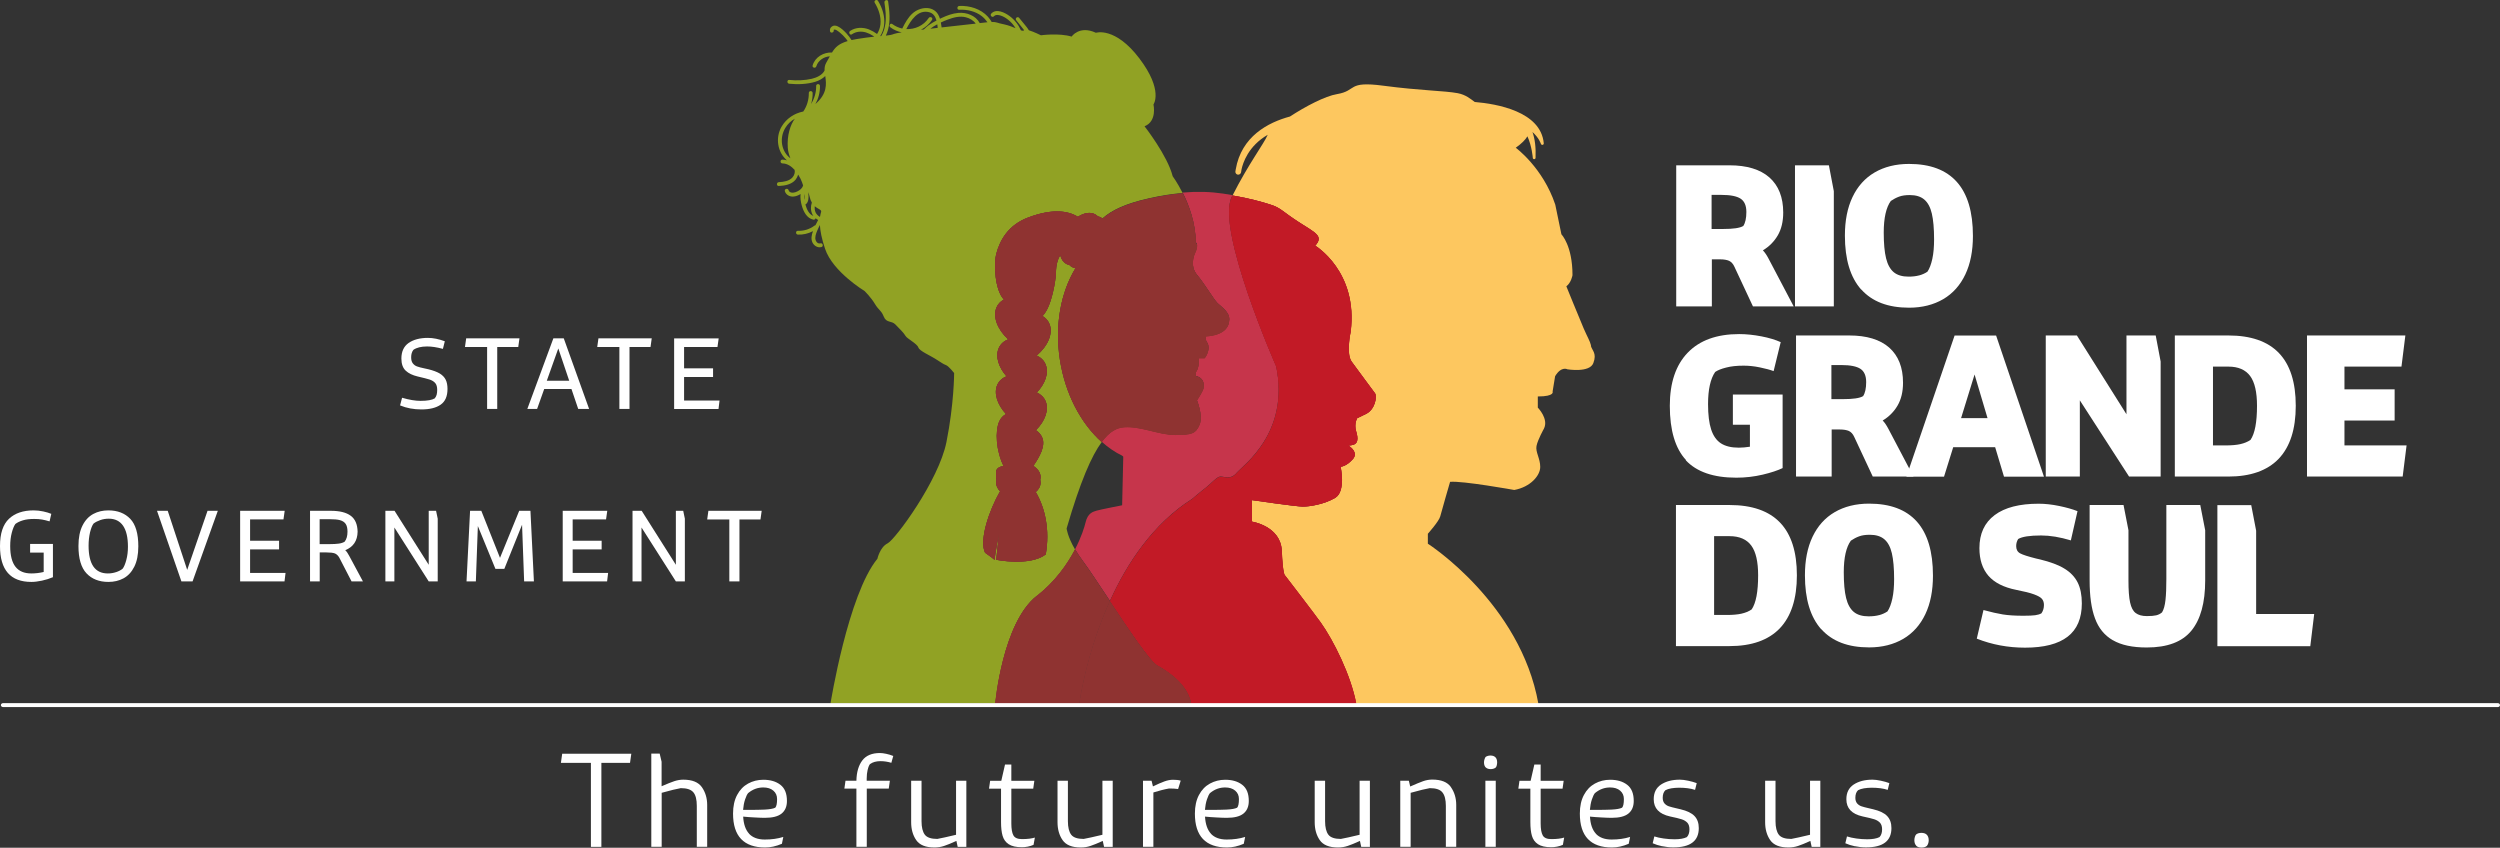
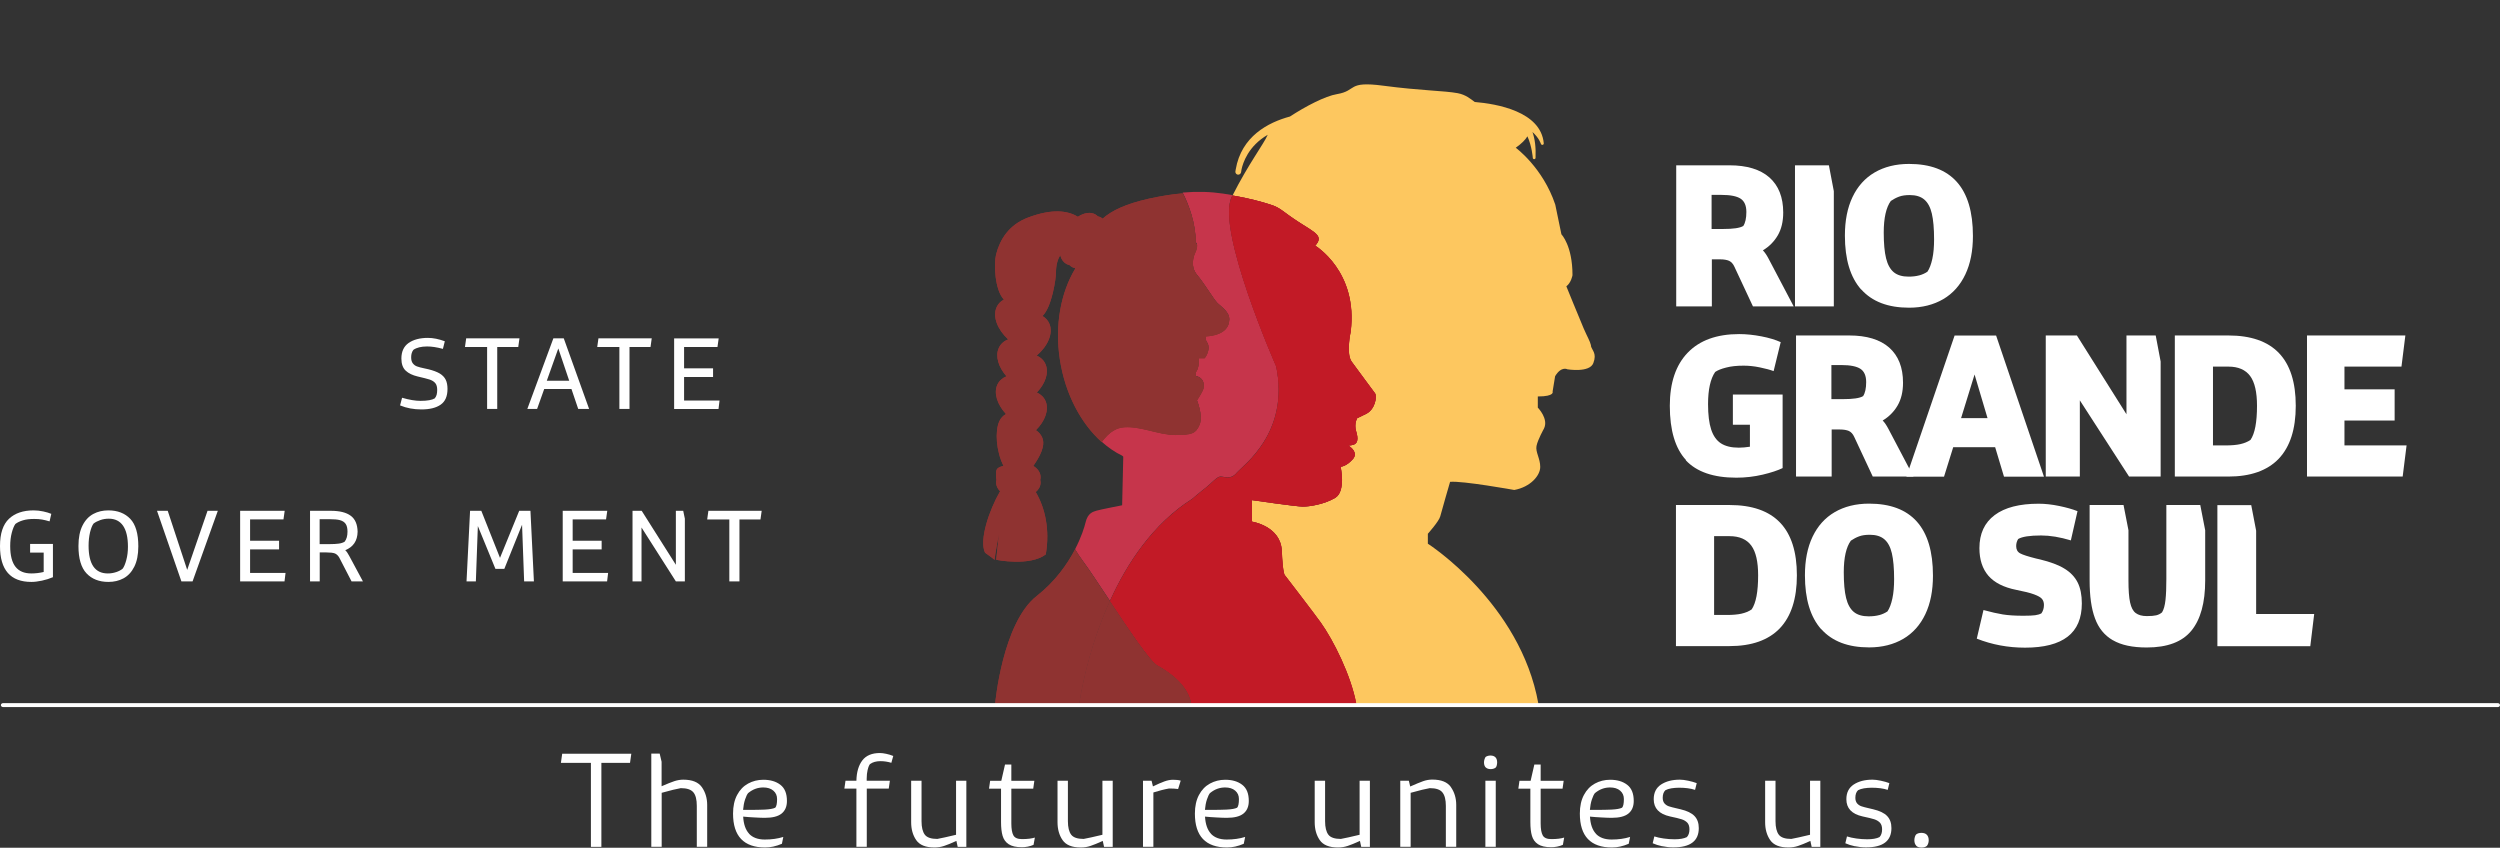
<svg xmlns="http://www.w3.org/2000/svg" id="Camada_1" viewBox="0 0 289 98">
  <rect x="0" y="0" width="289" height="98" fill="#333333" stroke="none" />
  <path d="m93.84,23.43c-.11-.18-.2-.4-.26-.69-.03-.16-.09-.33-.16-.51,0,.04.01.07.01.11.04.42.08,1.07-.34,1.32,0,.01,0,.03.01.04.14.5.39,1.08.9,1.27-.04-.06-.08-.11-.11-.18-.21-.43-.21-.91-.06-1.36Z" fill="none" />
  <path d="m94.19,23.84c-.03.23-.01.46.08.69.1.23.29.43.52.55.04-.26.09-.44.13-.57.09-.27-.33-.32-.73-.67Z" fill="none" />
  <path d="m126.77,59.06c.38-.12,2.95-.62,2.95-.62l.13-5.61s-.06-.08-.14-.13c-.83-.41-1.62-.95-2.36-1.61-1.18,1.59-2.48,4.57-4.06,9.99,0,0,.09.91.98,2.44.74-1.41,1.1-2.58,1.21-3.09.26-1.12.9-1.25,1.28-1.37Z" fill="none" />
  <path d="m92.98,23.1c.03-.08.03-.18.03-.27,0-.14,0-.29-.01-.43-.05.22-.05.46-.02.7Z" fill="none" />
  <path d="m90.78,14.8c-.7,1.16-.49,2.71.59,3.51-.16-.4-.27-.81-.3-1.19-.11-1.46.3-2.71.82-3.39-.44.25-.83.6-1.11,1.07Z" fill="none" />
-   <path d="m119.85,68.91c2.16-1.69,3.56-3.71,4.43-5.38-.89-1.53-.98-2.44-.98-2.44,1.58-5.42,2.88-8.4,4.06-9.99-2.4-2.15-4.23-5.55-4.84-9.55-.61-3.98.12-7.74,1.76-10.47,0-.02,0-.05,0-.08-.12-.03-.24-.07-.35-.13-.11-.06-.21-.14-.3-.23-.12-.03-.24-.07-.36-.13-.36-.2-.6-.56-.71-1.01-.29.47-.48,1.13-.49,2.02,0,.65-.46,3.95-1.56,5.01.37.22.65.53.81.92.45,1.11-.19,2.56-1.48,3.65.48.22.85.57,1.04,1.05.39.97-.05,2.2-1.02,3.22.47.22.83.57,1.02,1.03.4,1-.08,2.29-1.13,3.33.33.22.59.51.74.88.38.94-.3,2.18-1.04,3.25.51.32.84.78.84,1.29,0,.11-.02.21-.04.32.03.1.04.21.04.32,0,.41-.21.79-.56,1.09,1.08,1.83,1.65,4.34,1.16,7.21-1.87,1.41-5.73.62-5.73.62l.33-3.07s-.49,2.54-.52,3.08c-.11-.13-1.1-.83-1.1-.83-.7-1.44.47-4.91,1.74-7.1-.29-.28-.46-.63-.46-1,0-.11.02-.21.04-.32-.03-.1-.04-.21-.04-.32,0-.75-.14-1.05.85-1.3-.84-1.72-1-4-.48-5.15.16-.36.43-.64.77-.84-1.01-1.09-1.44-2.4-1-3.38.21-.46.58-.79,1.06-.98-.93-1.07-1.32-2.32-.89-3.27.21-.47.59-.8,1.08-1-1.24-1.15-1.82-2.64-1.33-3.72.17-.39.47-.68.84-.88-1.06-1.11-1.18-4.14-.9-5.22.44-1.72,1.47-3.43,3.69-4.26,2.8-1.06,4.6-.8,5.76-.09.71-.46,1.45-.59,2.01-.28.11.06.21.14.3.23.12.03.24.07.36.13.06.03.11.07.17.11,1.05-.94,2.65-1.72,5.35-2.32,1.41-.32,2.7-.52,3.92-.62-.6-1.2-1.15-1.94-1.15-1.94-.59-2.37-3.25-5.77-3.25-5.77,1.48-.59,1.03-2.52,1.03-2.52,0,0,1.18-1.63-1.63-5.33-2.81-3.7-5.02-2.96-5.02-2.96-1.92-.89-2.81.44-2.81.44-1.48-.44-3.55-.15-3.55-.15,0,0-.82-.41-1.39-.58-.12-.2-.26-.38-.41-.56-.24-.3-.48-.6-.73-.89-.08-.09-.23-.08-.31,0-.09.09-.08.22,0,.31.19.24.38.47.57.71.11.14.23.28.33.42-.05.08-.18.08-.37.02-.29-.66-.74-1.23-1.32-1.66-.55-.4-1.53-.9-2.11-.28-.2.21.12.52.31.31.21-.22.54-.16.81-.07.3.1.59.28.84.48.34.27.63.6.85.97-.38-.16-.84-.34-1.31-.44-.88-.17-.87-.3-1.45-.28-.13-.22-.27-.42-.44-.61-.83-.91-2.1-1.3-3.31-1.24-.28.01-.29.46,0,.44.92-.05,1.88.17,2.62.75.25.2.46.43.64.69-.06,0-.11.01-.17.02-.15.02-.4.04-.72.08-.47-.87-1.51-1.26-2.47-1.18-.67.06-1.3.29-1.9.57-.08.03-.15.07-.23.11-.06-.19-.13-.37-.23-.53-.67-1.04-2.12-.82-2.93-.1-.54.48-.88,1.12-1.2,1.76-.41-.09-.8-.26-1.15-.52-.23-.17-.45.21-.22.38.4.3.85.49,1.31.58-.45.07-.77.13-.89.18-.27.11-.56.16-.95.2.1-.21.19-.43.25-.66.3-1.07.17-2.2.02-3.29-.04-.28-.47-.16-.43.12.12.81.22,1.65.11,2.47-.05.35-.14.7-.28,1.03-.06.13-.13.26-.2.38-.04,0-.08,0-.12.01.24-.38.39-.81.45-1.25.13-1-.19-1.99-.7-2.83-.15-.24-.53-.02-.38.22.45.74.75,1.61.66,2.49-.04.4-.18.78-.39,1.12-.29-.21-.6-.39-.94-.53-.7-.27-1.54-.26-2.18.18-.23.16-.01.55.22.38.48-.33,1.07-.37,1.62-.21.29.09.56.22.81.39.05.03.1.07.14.1-.53.05-1.18.14-2,.27-.23.04-.43.08-.62.12-.18-.27-.37-.54-.59-.77-.28-.3-.62-.63-1-.81-.21-.1-.46-.14-.66,0-.2.12-.29.33-.24.56.06.28.49.16.43-.12-.03-.13.25-.05.29-.02.14.08.28.18.4.28.26.21.5.45.71.71.08.09.14.19.21.29-1.03.3-1.45.73-1.81,1.32-.98-.04-1.95.52-2.24,1.49-.08.28.35.38.43.1.2-.67.88-1.11,1.56-1.15-.12.22-.25.46-.41.73-.17.29-.21.59-.2.91-.26.53-.92.83-1.49.96-.85.19-1.73.22-2.59.13-.28-.03-.29.42,0,.44.99.1,2.06.06,3.02-.23.41-.13.83-.35,1.14-.66.13.94.26,2.02-1.14,3.24.35-.63.54-1.35.53-2.09,0-.29-.45-.29-.44,0,.01.74-.2,1.46-.59,2.08.13-.41.19-.84.18-1.27,0-.29-.45-.29-.44,0,.01.76-.21,1.52-.64,2.14-1.03.21-1.96.8-2.52,1.77-.73,1.29-.46,2.96.64,3.88-.17-.05-.35-.08-.53-.09-.29,0-.29.44,0,.44.56.01,1.03.33,1.41.75.07.3-.04.64-.25.87-.39.43-1.03.52-1.58.55-.28.01-.29.46,0,.44.69-.03,1.49-.17,1.95-.74.13-.17.23-.37.29-.58.1.16.19.32.27.48.12.25.22.51.3.77-.02.08-.06.17-.11.25-.17.26-.49.44-.78.54-.27.09-.69.1-.79-.24-.08-.27-.51-.16-.43.12.13.44.59.67,1.03.62.27-.03.54-.14.79-.29-.06.44.02.92.14,1.34.19.68.57,1.46,1.33,1.62.14.03.24-.06.27-.16.09.08.19.14.29.2-.11.2-.22.41-.32.62-.04,0-.07,0-.1.03-.56.42-1.23.63-1.92.6-.29-.01-.28.43,0,.44.6.03,1.21-.12,1.74-.4,0,0,0,0,0,.01-.16.42-.26.92-.04,1.34.2.37.61.6,1.02.49.27-.08.16-.5-.12-.43-.36.1-.59-.3-.59-.61,0-.4.2-.8.36-1.16.05-.12.11-.23.17-.35.04.67.2,1.56.6,2.75.89,2.67,4.58,4.89,4.58,4.89,0,0,.74.74,1.18,1.48.44.74.74.74,1.03,1.48.3.74.89.44,1.33.89.44.44,1.03,1.04,1.18,1.33.15.3,1.33.89,1.48,1.33.15.44,1.33.89,2.22,1.48.89.59.74.44,1.03.59.3.15.89.89.89.89,0,0,0,3.55-.89,7.99-.89,4.44-5.91,11.25-6.8,11.7-.89.44-1.18,1.78-1.18,1.78-3.4,4.15-5.42,16.73-5.42,16.73h19.06s.82-9.35,4.8-12.46Zm-28.78-51.8c.03.39.14.79.3,1.19-1.07-.8-1.29-2.35-.59-3.51.28-.47.67-.82,1.11-1.07-.52.68-.93,1.93-.82,3.39Zm1.91,5.99c-.03-.24-.03-.47.02-.7.01.14.02.29.01.43,0,.09,0,.18-.03.27Zm.13.59s0-.03-.01-.04c.42-.25.38-.9.34-1.32,0-.04-.01-.07-.01-.11.07.18.13.35.16.51.06.29.15.51.26.69-.15.44-.15.92.06,1.36.03.06.07.12.11.18-.51-.19-.76-.77-.9-1.27Zm1.81.82c-.04.12-.09.31-.13.57-.23-.13-.42-.33-.52-.55-.09-.22-.11-.46-.08-.69.4.35.82.4.73.67Zm11.89-21.11c-.12.01-.24.03-.35.04.5-.26.95-.64,1.28-1.14.16-.24-.22-.46-.38-.22-.6.89-1.6,1.33-2.59,1.28.52-1.01,1.33-2.28,2.64-1.95.5.13.72.52.85.96-.31.16-.62.34-.91.55-.19.14-.37.3-.54.47Zm.75-.09c.25-.19.51-.36.79-.5,0,.02,0,.05.01.07.02.11.03.22.04.34-.28.03-.57.07-.84.1Zm1.29-.15c-.02-.19-.05-.38-.09-.56.27-.13.54-.24.81-.34.66-.25,1.39-.44,2.09-.26.44.11.87.36,1.13.73-1.02.11-2.47.27-3.94.44Z" fill="#91a224" />
  <path d="m138.07,29.4s-.57,1.34.31,2.37c.87,1.03,1.91,2.81,2.35,3.25.44.44,1.42,1.04,1.37,1.92-.04.89-.63,1.78-2.7,1.92,0,0-.15.3.15.74.3.44.15,1.18-.3,1.78h-.66s.07,1.18-.38,1.63v.44s1.18.15.89,1.48c0,0-.15.44-.74,1.33,0,0,.74,1.78.3,2.81-.44,1.04-.89,1.18-2.81,1.18s-3.99-1.04-5.91-.89c-.84.06-1.68.47-2.59,1.7.74.66,1.53,1.21,2.36,1.61.08.05.12.09.14.13l-.13,5.61s-2.56.5-2.95.62c-.38.12-1.03.25-1.28,1.37-.12.51-.48,1.68-1.21,3.09.25.42.55.89.94,1.41.66.88,1.82,2.65,3.09,4.56,1.98-4.37,5-8.94,9.51-11.8,0,0,1-.86,1.57-1.29.57-.43,1.28-1.29,1.71-1.29s1.14.43,1.86-.43c.71-.86,6.14-4.58,4.57-12.3,0,0-7-15.88-5.14-19.6.03-.07.07-.13.1-.19-.35-.06-.71-.12-1.1-.18-1.48-.22-3-.26-4.67-.12.72,1.43,1.51,3.51,1.51,5.76,0,0,.44.15-.15,1.33Z" fill="#c6354b" />
  <path d="m125.21,64.93c-.39-.51-.69-.98-.94-1.41-.87,1.67-2.27,3.69-4.43,5.38-3.97,3.12-4.8,12.46-4.8,12.46h9.72s.75-5.73,3.53-11.87c-1.27-1.92-2.43-3.69-3.09-4.56Z" fill="#8f3331" />
  <path d="m125.21,64.93c-.39-.51-.69-.98-.94-1.41-.87,1.67-2.27,3.69-4.43,5.38-3.97,3.12-4.8,12.46-4.8,12.46h9.72s.75-5.73,3.53-11.87c-1.27-1.92-2.43-3.69-3.09-4.56Z" fill="#8f3331" />
  <path d="m127.44,25.25c-.05-.04-.11-.08-.17-.11-.11-.06-.23-.1-.36-.13-.09-.09-.19-.17-.3-.23-.56-.31-1.31-.18-2.01.28-1.15-.71-2.96-.97-5.76.09-2.22.84-3.25,2.54-3.69,4.26-.28,1.08-.16,4.11.9,5.22-.38.2-.67.5-.84.88-.49,1.09.09,2.57,1.33,3.72-.49.2-.87.53-1.08,1-.43.95-.04,2.2.89,3.27-.48.2-.85.53-1.06.98-.44.98,0,2.29,1,3.38-.34.2-.61.48-.77.84-.52,1.15-.37,3.43.48,5.15-.98.25-.85.54-.85,1.3,0,.11.02.21.04.32-.03.1-.04.21-.04.32,0,.37.17.71.46,1-1.27,2.19-2.44,5.67-1.74,7.1,0,0,.99.7,1.1.83.03-.54.52-3.08.52-3.08l-.33,3.07s3.86.79,5.73-.62c.49-2.87-.08-5.38-1.16-7.21.35-.3.56-.68.56-1.09,0-.11-.02-.21-.04-.32.03-.1.04-.21.04-.32,0-.51-.32-.97-.84-1.29.74-1.07,1.42-2.3,1.04-3.25-.15-.37-.41-.66-.74-.88,1.05-1.05,1.53-2.33,1.13-3.33-.19-.47-.55-.81-1.02-1.03.97-1.02,1.41-2.26,1.02-3.22-.19-.48-.56-.83-1.04-1.05,1.29-1.09,1.92-2.55,1.48-3.65-.16-.39-.44-.7-.81-.92,1.1-1.06,1.56-4.36,1.56-5.01,0-.9.2-1.55.49-2.02.11.45.35.8.71,1.01.11.06.23.1.36.13.09.09.19.17.3.23.11.06.23.1.35.13,0,.02,0,.05,0,.08-1.64,2.74-2.37,6.49-1.76,10.47.61,4,2.44,7.4,4.84,9.55.91-1.23,1.75-1.64,2.59-1.7,1.92-.15,3.99.89,5.91.89s2.36-.15,2.81-1.18c.44-1.04-.3-2.81-.3-2.81.59-.89.74-1.33.74-1.33.3-1.33-.89-1.48-.89-1.48v-.44c.44-.44.38-1.63.38-1.63h.66c.44-.59.59-1.33.3-1.78-.3-.44-.15-.74-.15-.74,2.07-.15,2.66-1.04,2.7-1.92.04-.89-.93-1.48-1.37-1.92-.44-.44-1.48-2.22-2.35-3.25-.87-1.03-.31-2.37-.31-2.37.59-1.18.15-1.33.15-1.33,0-2.26-.79-4.33-1.51-5.76-1.22.1-2.51.31-3.92.62-2.7.61-4.3,1.38-5.35,2.32Z" fill="#8f3331" />
  <path d="m127.44,25.25c-.05-.04-.11-.08-.17-.11-.11-.06-.23-.1-.36-.13-.09-.09-.19-.17-.3-.23-.56-.31-1.31-.18-2.01.28-1.15-.71-2.96-.97-5.76.09-2.22.84-3.25,2.54-3.69,4.26-.28,1.08-.16,4.11.9,5.22-.38.2-.67.5-.84.88-.49,1.09.09,2.57,1.33,3.72-.49.2-.87.53-1.08,1-.43.95-.04,2.2.89,3.27-.48.2-.85.53-1.06.98-.44.98,0,2.29,1,3.38-.34.2-.61.48-.77.84-.52,1.15-.37,3.43.48,5.15-.98.25-.85.54-.85,1.3,0,.11.02.21.04.32-.03.1-.04.21-.04.32,0,.37.17.71.46,1-1.27,2.19-2.44,5.67-1.74,7.1,0,0,.99.7,1.1.83.03-.54.52-3.08.52-3.08l-.33,3.07s3.86.79,5.73-.62c.49-2.87-.08-5.38-1.16-7.21.35-.3.56-.68.56-1.09,0-.11-.02-.21-.04-.32.03-.1.04-.21.04-.32,0-.51-.32-.97-.84-1.29.74-1.07,1.42-2.3,1.04-3.25-.15-.37-.41-.66-.74-.88,1.05-1.05,1.53-2.33,1.13-3.33-.19-.47-.55-.81-1.02-1.03.97-1.02,1.41-2.26,1.02-3.22-.19-.48-.56-.83-1.04-1.05,1.29-1.09,1.92-2.55,1.48-3.65-.16-.39-.44-.7-.81-.92,1.1-1.06,1.56-4.36,1.56-5.01,0-.9.2-1.55.49-2.02.11.45.35.8.71,1.01.11.06.23.1.36.13.09.09.19.17.3.23.11.06.23.1.35.13,0,.02,0,.05,0,.08-1.64,2.74-2.37,6.49-1.76,10.47.61,4,2.44,7.4,4.84,9.55.91-1.23,1.75-1.64,2.59-1.7,1.92-.15,3.99.89,5.91.89s2.36-.15,2.81-1.18c.44-1.04-.3-2.81-.3-2.81.59-.89.74-1.33.74-1.33.3-1.33-.89-1.48-.89-1.48v-.44c.44-.44.38-1.63.38-1.63h.66c.44-.59.59-1.33.3-1.78-.3-.44-.15-.74-.15-.74,2.07-.15,2.66-1.04,2.7-1.92.04-.89-.93-1.48-1.37-1.92-.44-.44-1.48-2.22-2.35-3.25-.87-1.03-.31-2.37-.31-2.37.59-1.18.15-1.33.15-1.33,0-2.26-.79-4.33-1.51-5.76-1.22.1-2.51.31-3.92.62-2.7.61-4.3,1.38-5.35,2.32Z" fill="#8f3331" />
  <path d="m183.93,39.96c-.14-.57-.43-1-.86-2-.43-1-2-4.86-2-4.86.57-.43.71-1.29.71-1.29,0-3.43-1.28-4.72-1.28-4.72l-.71-3.43c-1.43-4.29-4.57-6.58-4.57-6.58.68-.48,1.11-.92,1.35-1.32.52,1.14.62,2.47.62,2.49,0,.09.08.15.16.15h0c.09,0,.16-.07.16-.16.05-1.19-.07-2.18-.36-2.98.78.7.97,1.35.98,1.37.02.07.09.12.16.12,0,0,.02,0,.03,0,.08-.01.14-.09.14-.18-.33-3.7-5.47-4.57-7.98-4.78-.49-.36-1.03-.84-1.98-1.02-1.57-.29-4.28-.29-8.57-.86-4.28-.57-3,.57-5.37.97-1.36.22-3.65,1.42-5.44,2.59-2.52.68-5.62,2.29-6.27,6.12-.03.15-.04.24-.04.25-.01.18.12.33.29.35.01,0,.02,0,.04,0,.16,0,.3-.12.33-.28.02-.11.03-.22.05-.32.16-.75.77-2.7,3.03-4.01-.01.02-.03.04-.03.06-.42.98-2.22,3.35-4.04,6.96,1.99.34,3.43.75,4.42,1.07,1.15.37,1.28.75,3.2,1.99,1.92,1.25,2.95,1.62,1.92,2.74,0,0,5,2.99,4.1,9.97,0,0-.55,2.5.11,3.43.66.93,2.46,3.3,2.71,3.67.26.37,0,1.87-1.03,2.37l-1.03.5s-.38.62-.13,1.5c.26.87.26,1.5-.51,1.62-.18.03-.3.04-.38.05.28.18,1.16.83.51,1.57-.77.87-1.41.87-1.41.87,0,0,.64,2.87-.64,3.61-1.28.75-2.95,1-3.72,1s-5.9-.75-5.9-.75v2.49s3.33.5,3.46,3.37c.13,2.87.38,2.87.38,2.87,0,0,3.3,4.3,4.11,5.42,1.48,2.06,3.51,6.14,4.11,9.41h21.08c-2.07-11.66-12.78-18.52-12.78-18.52v-1.15s1.28-1.43,1.43-2c.14-.57,1.14-4,1.14-4,1.43-.14,7.42.94,7.42.94,1.86-.34,3-1.66,3-2.66s-.57-1.72-.43-2.43c.14-.72.86-2,.86-2,.57-1.14-.71-2.43-.71-2.43v-1.29c2,0,1.71-.57,1.71-.57l.29-1.77c.72-1.2,1.42-.8,1.42-.8,0,0,2.57.43,3-.72.43-1.14-.14-1.43-.29-2Z" fill="#fdc75f" />
  <path d="m148.56,66.54s-.26,0-.38-2.87c-.13-2.87-3.46-3.37-3.46-3.37v-2.49s5.13.75,5.9.75,2.44-.25,3.72-1c1.28-.75.64-3.61.64-3.61,0,0,.64,0,1.41-.87.65-.74-.22-1.39-.51-1.57.08,0,.2-.02.38-.05.77-.12.77-.75.51-1.62-.26-.87.13-1.5.13-1.5l1.03-.5c1.03-.5,1.28-1.99,1.03-2.37-.26-.37-2.05-2.74-2.71-3.67-.66-.93-.11-3.43-.11-3.43.9-6.98-4.1-9.97-4.1-9.97,1.03-1.12,0-1.5-1.92-2.74-1.92-1.25-2.05-1.62-3.2-1.99-.98-.32-2.43-.73-4.42-1.07-.03.06-.07.13-.1.19-1.86,3.72,5.14,19.6,5.14,19.6,1.57,7.72-3.85,11.44-4.57,12.3-.71.86-1.43.43-1.86.43s-1.14.86-1.71,1.29c-.57.43-1.57,1.29-1.57,1.29-4.51,2.86-7.53,7.43-9.51,11.8,2.16,3.27,4.64,6.96,5.48,7.43,1.33.74,3.54,2.22,3.91,4.44h19.08c-.6-3.27-2.64-7.35-4.11-9.41-.8-1.12-4.11-5.42-4.11-5.42Z" fill="#c21a26" />
  <path d="m148.56,66.54s-.26,0-.38-2.87c-.13-2.87-3.46-3.37-3.46-3.37v-2.49s5.13.75,5.9.75,2.44-.25,3.72-1c1.28-.75.64-3.61.64-3.61,0,0,.64,0,1.41-.87.65-.74-.22-1.39-.51-1.57.08,0,.2-.02.38-.05.77-.12.77-.75.51-1.62-.26-.87.13-1.5.13-1.5l1.03-.5c1.03-.5,1.28-1.99,1.03-2.37-.26-.37-2.05-2.74-2.71-3.67-.66-.93-.11-3.43-.11-3.43.9-6.98-4.1-9.97-4.1-9.97,1.03-1.12,0-1.5-1.92-2.74-1.92-1.25-2.05-1.62-3.2-1.99-.98-.32-2.43-.73-4.42-1.07-.03.06-.07.13-.1.19-1.86,3.72,5.14,19.6,5.14,19.6,1.57,7.72-3.85,11.44-4.57,12.3-.71.86-1.43.43-1.86.43s-1.14.86-1.71,1.29c-.57.43-1.57,1.29-1.57,1.29-4.51,2.86-7.53,7.43-9.51,11.8,2.16,3.27,4.64,6.96,5.48,7.43,1.33.74,3.54,2.22,3.91,4.44h19.08c-.6-3.27-2.64-7.35-4.11-9.41-.8-1.12-4.11-5.42-4.11-5.42Z" fill="#c21a26" />
  <path d="m133.78,76.93c-.84-.47-3.32-4.16-5.48-7.43-2.78,6.14-3.53,11.87-3.53,11.87h12.93c-.37-2.22-2.58-3.7-3.91-4.44Z" fill="#8f3331" />
  <path d="m133.78,76.93c-.84-.47-3.32-4.16-5.48-7.43-2.78,6.14-3.53,11.87-3.53,11.87h12.93c-.37-2.22-2.58-3.7-3.91-4.44Z" fill="#8f3331" />
  <path d="m103.41,29.8c.13.12.3.2.47.23-.03-.06-.05-.11-.08-.17-.06-.15-.12-.31-.17-.47-.02,0-.04.01-.06.02-.07.02-.2.05-.38.07.05.12.12.23.21.32Z" fill="none" />
  <path d="m104.02,17.31c-.32.08-.88.13-1.07-.36.04.51.13,1.02.28,1.51.33-.32.6-.7.8-1.14Z" fill="none" />
  <path d="m100.87,22.36c-.21.53-.29,1.1-.35,1.67-.04.39-.11.82-.04,1.22.12-.22.24-.44.38-.64,0-.22,0-.45.01-.67.01-.54.05-1.08.37-1.54.1-.14.22-.27.35-.38.02-.11.08-.24.19-.43-.1-.06-.19-.12-.28-.18-.26.28-.48.59-.63.95Z" fill="none" />
  <path d="m102.89,18.75c-.2-.61-.32-1.24-.36-1.88-.27.16-.65.23-.98-.31,0,0-.86.82-1.27.55-.08-.05-.15-.1-.2-.13-.09.37.02,1.35.04,1.46.1.54.29,1.07.58,1.54.46-.25.95-.47,1.42-.72.27-.15.53-.32.76-.5Z" fill="none" />
  <path d="m101.42,22.9c-.14.36-.16.77-.15,1.17.11-.13.24-.26.37-.38.02-.27.02-.47.02-.83,0-.13-.01-.23-.02-.31-.09.11-.16.23-.21.36Z" fill="none" />
  <path d="m100.7,25.68s-.03.07-.05.11c.01.08-.02.15-.09.19-.04.09-.06.18-.07.27-.01.21.21.33.36.45,0,0,0,0,.01.01-.02-.43-.02-.86-.02-1.29-.05.09-.1.18-.14.27Z" fill="none" />
  <path d="m101.26,26.16c.04-.2.08-.43.12-.71.07-.46.12-.81.16-1.07-.1.12-.19.23-.28.35,0,.47-.01.95,0,1.42Z" fill="none" />
  <path d="m103.57,18.88c.09-.14.17-.3.24-.46-.13.16-.28.32-.44.46,0,.01,0,.03.01.04.02.05.04.1.06.16.04-.06.08-.13.12-.2Z" fill="none" />
  <path d="m105.51,36.84s.02.11.01.11c.01.03.03.06.05.09.07.1.16.21.25.29.03.03.06.04.07.05.1.03.22.04.32.05.2.02.4.04.61.04-.17-.23-.43-.47-.73-.74-.19.05-.39.08-.59.09,0,0,0,.01,0,.02Z" fill="none" />
  <path d="m103.46,36.1c.51.26,1.07.4,1.64.41,0-.22,0-.44,0-.66-.59-.54-1.11-1.11-1.23-1.69-.32.59-.49,1.27-.41,1.94Z" fill="none" />
  <path d="m104.33,30.02s.01,0,.02,0c.07-.02.14,0,.19.05.07-.41-.18-.62-.47-.67.03.1.07.2.11.3.05.11.1.23.16.33Z" fill="none" />
  <path d="m105.51,36.21c0,.09,0,.19,0,.28.1,0,.19-.02.29-.03-.1-.08-.19-.17-.29-.25Z" fill="none" />
  <path d="m103.87,33.58c.05-.42.12-.86.2-1.28-.28.54-.57,1.07-.83,1.62-.27.56-.46,1.12-.48,1.7.12.1.24.2.37.28-.03-.83.27-1.64.74-2.32Z" fill="none" />
  <path d="m101.77,21.1c.07.05.14.09.22.14.06-.09.13-.19.21-.31.22-.32.39-.56.53-.76-.27.26-.54.52-.81.78-.05.05-.1.1-.15.15Z" fill="none" />
  <path d="m103.05,19.16c-.65.47-1.4.76-2.11,1.14.15.2.32.38.51.54.52-.51,1.06-1.02,1.58-1.52.02-.02.04-.03.06-.04-.02-.04-.03-.08-.04-.12Z" fill="none" />
  <path d="m104.13,31.3c.05-.1.11-.2.16-.3.02-.03.04-.05.06-.07.02-.08.04-.16.05-.24-.05-.03-.1-.07-.15-.11-.04-.04-.08-.08-.11-.12-.37.02-.75-.11-1.03-.37-.01,0-.02-.02-.03-.03.11.35.26.68.46.99.03.05.07.1.1.15.14.06.3.07.45.09,0,0,.02,0,.03,0Z" fill="none" />
  <path d="m199.93,19.11c2.01,0,3.55.47,4.61,1.4,1.06.94,1.6,2.29,1.6,4.06,0,1.04-.21,1.92-.63,2.64-.42.72-1,1.3-1.72,1.73.23.24.45.57.66.97l2.9,5.51h-4.71l-2.15-4.6c-.15-.33-.36-.55-.61-.67-.26-.11-.6-.17-1.02-.17h-.97v5.44h-4.12v-16.31h6.19Zm1.59,7.02c.24-.36.36-.91.36-1.63s-.22-1.24-.66-1.53c-.44-.29-1.17-.44-2.2-.44h-1.16v3.94h1.34c1.16,0,1.93-.11,2.31-.34Z" fill="#fff" />
  <path d="m211.42,19.11l.57,2.99v13.32h-4.49v-16.31h3.92Z" fill="#fff" />
  <path d="m215.15,33.47c-1.25-1.41-1.88-3.48-1.88-6.23,0-1.74.29-3.22.88-4.46.59-1.24,1.44-2.19,2.55-2.84s2.44-.99,3.98-.99c2.45,0,4.29.69,5.53,2.08,1.24,1.39,1.86,3.47,1.86,6.25,0,1.72-.29,3.21-.88,4.45s-1.44,2.2-2.55,2.85-2.43.99-3.95.99c-2.43,0-4.27-.7-5.53-2.11Zm6.7-1.63c.34-.09.66-.23.96-.43.24-.35.43-.85.57-1.5.14-.65.2-1.4.2-2.24,0-1.25-.09-2.25-.26-2.98-.17-.73-.46-1.27-.87-1.62-.41-.35-.97-.52-1.68-.52-.5,0-.91.06-1.23.18-.33.12-.65.29-.96.5-.54.74-.82,1.96-.82,3.65,0,1.25.09,2.25.27,2.98.18.73.48,1.27.89,1.61s.99.51,1.71.51c.47,0,.87-.05,1.21-.14Z" fill="#fff" />
  <path d="m194.91,53.19c-1.25-1.34-1.88-3.44-1.88-6.28,0-2.66.69-4.71,2.07-6.14s3.36-2.15,5.95-2.15c.82,0,1.67.09,2.56.26.89.17,1.64.4,2.24.67l-.82,3.35c-.39-.15-.92-.29-1.59-.43-.66-.14-1.29-.2-1.88-.2-.79,0-1.46.07-2.02.22-.56.14-.98.31-1.27.51-.54.79-.82,2.02-.82,3.72,0,1.22.12,2.2.36,2.93.24.73.62,1.27,1.13,1.6.51.33,1.2.5,2.06.5.41,0,.84-.04,1.29-.11v-2.54h-1.97v-3.49h5.75v8.5c-.56.27-1.33.53-2.31.76-.98.23-1.99.35-3.04.35-2.64,0-4.59-.67-5.85-2.02Z" fill="#fff" />
  <path d="m213.78,38.78c2.01,0,3.55.47,4.61,1.4,1.06.94,1.6,2.29,1.6,4.06,0,1.04-.21,1.92-.63,2.64-.42.72-1,1.3-1.72,1.73.23.24.45.57.66.97l2.9,5.51h-4.71l-2.15-4.6c-.15-.33-.36-.55-.61-.67-.26-.11-.6-.17-1.02-.17h-.97v5.44h-4.12v-16.31h6.19Zm1.59,7.02c.24-.36.36-.91.36-1.63s-.22-1.24-.66-1.53c-.44-.29-1.17-.44-2.2-.44h-1.16v3.94h1.34c1.16,0,1.93-.11,2.31-.34Z" fill="#fff" />
  <path d="m230.64,51.7h-4.85l-1.06,3.4h-4.35l5.57-16.31h4.8l5.53,16.31h-4.62l-1.02-3.4Zm-2.38-8.41l-1.56,5.05h3.06l-1.5-5.05Z" fill="#fff" />
  <path d="m240.09,38.78l5.73,9.11v-9.11h3.38l.57,3.01v13.3h-3.65l-5.69-8.81v8.81h-3.94v-16.31h3.6Z" fill="#fff" />
  <path d="m257.6,38.78c5.2,0,7.79,2.71,7.79,8.13,0,2.7-.66,4.74-1.97,6.12-1.31,1.37-3.26,2.06-5.82,2.06h-6.19v-16.31h6.19Zm1.38,12.56c.45-.1.85-.26,1.18-.49.5-.73.75-2.04.75-3.94,0-1.57-.26-2.72-.79-3.44-.53-.72-1.37-1.09-2.51-1.09h-1.79v9.11h1.47c.68,0,1.25-.05,1.7-.15Z" fill="#fff" />
  <path d="m278.06,38.78l-.45,3.6h-6.59v2.63h5.8v3.6h-5.8v2.88h7.18l-.45,3.6h-11.06v-16.31h11.37Z" fill="#fff" />
  <path d="m199.93,58.38c5.2,0,7.79,2.71,7.79,8.13,0,2.7-.66,4.74-1.97,6.12-1.31,1.37-3.26,2.06-5.82,2.06h-6.19v-16.31h6.19Zm1.38,12.56c.45-.1.85-.26,1.18-.49.5-.73.75-2.04.75-3.94,0-1.57-.26-2.72-.79-3.44-.53-.72-1.37-1.09-2.51-1.09h-1.79v9.11h1.47c.68,0,1.25-.05,1.7-.15Z" fill="#fff" />
  <path d="m210.53,72.74c-1.25-1.41-1.88-3.48-1.88-6.23,0-1.74.29-3.22.88-4.46.59-1.24,1.44-2.19,2.55-2.84s2.44-.99,3.98-.99c2.45,0,4.29.69,5.53,2.08,1.24,1.39,1.86,3.47,1.86,6.25,0,1.72-.29,3.21-.88,4.45s-1.44,2.2-2.55,2.85-2.43.99-3.95.99c-2.43,0-4.27-.7-5.53-2.11Zm6.7-1.63c.34-.09.66-.23.96-.43.24-.35.43-.85.57-1.5.14-.65.2-1.4.2-2.24,0-1.25-.09-2.25-.26-2.98-.17-.73-.46-1.27-.87-1.62-.41-.35-.97-.52-1.68-.52-.5,0-.91.06-1.23.18-.33.12-.65.29-.96.5-.54.74-.82,1.96-.82,3.65,0,1.25.09,2.25.27,2.98.18.73.48,1.27.89,1.61s.99.51,1.71.51c.47,0,.87-.05,1.21-.14Z" fill="#fff" />
  <path d="m228.52,73.81l.77-3.29c.88.24,1.62.41,2.24.51.62.1,1.41.15,2.38.15.62,0,1.07-.02,1.36-.06.29-.04.53-.11.72-.22.2-.29.29-.61.29-.97,0-.29-.08-.52-.23-.7-.15-.18-.45-.35-.91-.52-.45-.17-1.14-.34-2.06-.52-1.45-.29-2.52-.83-3.22-1.63-.69-.8-1.04-1.87-1.04-3.19,0-1.68.59-2.95,1.77-3.83,1.18-.88,2.87-1.31,5.08-1.31.75,0,1.54.09,2.37.26.82.17,1.53.37,2.12.6l-.77,3.38c-1.25-.38-2.4-.57-3.44-.57-1.31,0-2.2.14-2.65.41-.15.24-.23.51-.23.82,0,.39.15.67.46.84.31.17.92.36,1.82.59.11.02.26.05.48.11,1.19.29,2.14.64,2.83,1.07.69.42,1.2.96,1.52,1.6.32.64.48,1.45.48,2.41,0,1.72-.55,3.01-1.64,3.85-1.1.85-2.74,1.27-4.93,1.27-1.96,0-3.82-.35-5.57-1.04Z" fill="#fff" />
  <path d="m244.24,74.01c-.96-.56-1.65-1.4-2.06-2.53-.42-1.12-.62-2.59-.62-4.38v-8.72h3.92l.57,2.92v5.82c0,1.1.06,1.94.19,2.53s.34.99.65,1.22.73.35,1.29.35c.47,0,.83-.03,1.08-.09.25-.06.47-.17.67-.34.2-.32.33-.79.4-1.43s.1-1.44.1-2.42v-8.56h3.92l.57,2.92v5.8c0,2.57-.53,4.5-1.59,5.8-1.06,1.3-2.78,1.95-5.17,1.95-1.65,0-2.95-.28-3.91-.84Z" fill="#fff" />
  <path d="m260.24,58.38l.57,2.97v9.63h6.71l-.45,3.72h-10.74v-16.31h3.92Z" fill="#fff" />
  <path d="m288.73,81.74H.37c-.15,0-.27-.1-.27-.23s.12-.23.27-.23h288.36c.15,0,.27.1.27.23s-.12.23-.27.23Z" fill="#fff" />
  <path d="m72.82,88.19h-3.3v9.71h-1.21v-9.71h-3.47l.15-1.06h7.99l-.15,1.06Z" fill="#fff" />
  <path d="m81.14,91c.4.58.61,1.26.61,2.05v4.84h-1.2v-4.73c0-.73-.13-1.25-.4-1.57-.27-.32-.75-.48-1.45-.48-.43.07-1.17.25-2.21.54v6.24h-1.2v-10.77h.97l.22.94v2.83c.65-.28,1.14-.48,1.48-.59.34-.11.68-.17,1.03-.17,1.03,0,1.74.29,2.15.87Z" fill="#fff" />
  <path d="m86.59,96.38c.41.44,1.02.67,1.82.67s1.5-.1,2.14-.3l-.16.79c-.68.29-1.32.43-1.93.43-2.48,0-3.72-1.31-3.72-3.92,0-.85.16-1.57.47-2.15.31-.59.74-1.03,1.27-1.32.53-.29,1.12-.44,1.76-.44.81,0,1.46.19,1.97.58s.76,1.01.76,1.87c0,.65-.21,1.13-.62,1.46s-1.05.49-1.91.49c-.29,0-.68-.01-1.16-.04-.48-.02-.94-.06-1.37-.1.05.88.28,1.54.69,1.98Zm-.09-4.72c-.13.15-.25.4-.37.76s-.19.76-.23,1.2h.79c.54,0,1.11,0,1.7-.03.58-.03.99-.1,1.23-.22.14-.15.21-.48.21-1,0-.4-.14-.72-.43-.97s-.68-.37-1.17-.37c-.63,0-1.21.21-1.73.64Z" fill="#fff" />
  <path d="m100.3,88.98c-.07.31-.11.65-.11,1.03v.24h2.68l-.13.91h-2.54v6.73h-1.2v-6.73h-1.39l.13-.91h1.26c.02-.99.25-1.77.68-2.34.43-.57,1.11-.86,2.04-.86.2,0,.44.03.72.09s.55.14.82.25l-.22.79c-.43-.13-.85-.19-1.26-.19-.49,0-.89.11-1.21.34-.1.12-.19.33-.26.64Z" fill="#fff" />
  <path d="m111.71,90.26v7.64h-1l-.15-.69c-.59.27-1.06.46-1.42.58-.36.12-.73.18-1.11.18-1.03,0-1.73-.29-2.12-.86-.39-.57-.58-1.26-.58-2.06v-4.8h1.2v4.68c0,.71.13,1.23.38,1.56.25.33.74.49,1.44.49.45-.08,1.17-.24,2.17-.48v-6.25h1.2Z" fill="#fff" />
  <path d="m119.63,96.82l-.15.84c-.19.09-.41.16-.67.21-.26.05-.48.07-.67.07-.68,0-1.19-.12-1.54-.35-.35-.23-.58-.56-.7-.97-.12-.41-.18-.94-.18-1.58v-3.87h-1.39l.13-.91h1.29l.43-1.88h.73v1.88h2.66l-.13.91h-2.53v4.02c0,.63.08,1.09.24,1.38s.49.43.99.43c.63,0,1.13-.06,1.5-.18Z" fill="#fff" />
  <path d="m128.63,90.26v7.64h-1l-.15-.69c-.59.27-1.06.46-1.42.58-.36.12-.73.18-1.11.18-1.03,0-1.73-.29-2.12-.86-.39-.57-.58-1.26-.58-2.06v-4.8h1.2v4.68c0,.71.13,1.23.38,1.56.25.33.74.49,1.44.49.45-.08,1.17-.24,2.17-.48v-6.25h1.2Z" fill="#fff" />
  <path d="m136.49,90.24l-.3.97c-.28-.04-.63-.06-1.05-.06-.28.05-.57.11-.87.19-.3.08-.61.17-.94.27v6.28h-1.2v-7.64h.99l.16.66c.53-.26.97-.45,1.33-.58.36-.13.69-.19.99-.19.35,0,.64.03.88.1Z" fill="#fff" />
  <path d="m139.98,96.38c.41.44,1.02.67,1.82.67s1.5-.1,2.14-.3l-.16.79c-.68.29-1.32.43-1.93.43-2.48,0-3.72-1.31-3.72-3.92,0-.85.16-1.57.47-2.15.31-.59.74-1.03,1.27-1.32.53-.29,1.12-.44,1.76-.44.81,0,1.46.19,1.97.58s.76,1.01.76,1.87c0,.65-.21,1.13-.62,1.46s-1.05.49-1.91.49c-.29,0-.68-.01-1.16-.04-.48-.02-.94-.06-1.37-.1.05.88.28,1.54.69,1.98Zm-.09-4.72c-.13.15-.25.4-.37.76s-.19.76-.23,1.2h.79c.54,0,1.11,0,1.7-.03.58-.03.99-.1,1.23-.22.14-.15.21-.48.21-1,0-.4-.14-.72-.43-.97s-.68-.37-1.17-.37c-.63,0-1.21.21-1.73.64Z" fill="#fff" />
  <path d="m158.36,90.26v7.64h-1l-.15-.69c-.59.27-1.06.46-1.42.58-.36.12-.73.18-1.11.18-1.03,0-1.73-.29-2.12-.86-.39-.57-.58-1.26-.58-2.06v-4.8h1.2v4.68c0,.71.13,1.23.38,1.56.25.33.74.49,1.44.49.45-.08,1.17-.24,2.17-.48v-6.25h1.2Z" fill="#fff" />
  <path d="m167.73,91c.4.58.61,1.26.61,2.05v4.84h-1.2v-4.73c0-.71-.13-1.23-.4-1.56-.26-.33-.75-.49-1.46-.49-.43.07-1.17.25-2.21.54v6.24h-1.2v-7.64h.99l.16.67c.63-.28,1.12-.48,1.48-.61s.72-.19,1.08-.19c1.03,0,1.74.29,2.15.87Z" fill="#fff" />
  <path d="m171.75,88.72c-.13-.13-.2-.33-.2-.59,0-.12.02-.24.06-.36s.08-.21.13-.27c.16-.11.35-.16.57-.16.24,0,.43.07.56.2s.2.33.2.59c0,.13-.02.25-.05.37-.03.12-.08.2-.14.25-.16.11-.35.16-.57.16-.24,0-.43-.07-.56-.2Zm-.04,1.53h1.2v7.64h-1.2v-7.64Z" fill="#fff" />
  <path d="m180.82,96.82l-.15.84c-.19.09-.41.16-.67.21-.26.05-.48.07-.67.07-.68,0-1.19-.12-1.54-.35-.35-.23-.58-.56-.7-.97-.12-.41-.18-.94-.18-1.58v-3.87h-1.39l.13-.91h1.29l.43-1.88h.73v1.88h2.66l-.13.91h-2.53v4.02c0,.63.08,1.09.24,1.38s.49.43.99.43c.63,0,1.13-.06,1.5-.18Z" fill="#fff" />
  <path d="m184.48,96.38c.41.44,1.02.67,1.82.67s1.5-.1,2.14-.3l-.16.79c-.68.29-1.32.43-1.93.43-2.48,0-3.72-1.31-3.72-3.92,0-.85.16-1.57.47-2.15.31-.59.74-1.03,1.27-1.32.53-.29,1.12-.44,1.76-.44.81,0,1.46.19,1.97.58s.76,1.01.76,1.87c0,.65-.21,1.13-.62,1.46s-1.05.49-1.91.49c-.29,0-.68-.01-1.16-.04-.48-.02-.94-.06-1.37-.1.05.88.28,1.54.69,1.98Zm-.09-4.72c-.13.15-.25.4-.37.76s-.19.76-.23,1.2h.79c.54,0,1.11,0,1.7-.03.58-.03.99-.1,1.23-.22.14-.15.21-.48.21-1,0-.4-.14-.72-.43-.97s-.68-.37-1.17-.37c-.63,0-1.21.21-1.73.64Z" fill="#fff" />
  <path d="m192.16,97.83c-.42-.09-.8-.21-1.11-.35l.19-.79c.3.1.66.18,1.08.24.42.06.84.09,1.26.09.61,0,1.08-.08,1.42-.25.2-.21.3-.51.3-.9,0-.33-.08-.58-.24-.76-.16-.17-.38-.31-.66-.4-.28-.09-.73-.2-1.35-.33-1.26-.28-1.88-.94-1.88-1.99,0-.76.28-1.32.85-1.7.57-.37,1.29-.56,2.17-.56.27,0,.59.04.96.12.37.08.7.17.99.28l-.19.78c-.51-.17-1.13-.25-1.87-.25-.3,0-.59.03-.87.07-.28.05-.51.12-.69.22-.21.2-.31.49-.31.88,0,.27.07.48.2.64.13.15.3.27.51.34.2.07.48.14.83.22.14.03.31.07.51.12.76.18,1.3.44,1.63.79.33.35.49.81.49,1.39,0,1.49-.98,2.23-2.95,2.23-.43,0-.85-.05-1.28-.14Z" fill="#fff" />
  <path d="m210.43,90.26v7.64h-1l-.15-.69c-.59.27-1.06.46-1.42.58-.36.12-.73.18-1.11.18-1.03,0-1.73-.29-2.12-.86-.39-.57-.58-1.26-.58-2.06v-4.8h1.2v4.68c0,.71.13,1.23.38,1.56.25.33.74.49,1.44.49.45-.08,1.17-.24,2.17-.48v-6.25h1.2Z" fill="#fff" />
  <path d="m214.43,97.83c-.42-.09-.8-.21-1.11-.35l.19-.79c.3.1.66.18,1.08.24.42.06.84.09,1.26.09.61,0,1.08-.08,1.42-.25.2-.21.3-.51.3-.9,0-.33-.08-.58-.24-.76-.16-.17-.38-.31-.66-.4-.28-.09-.73-.2-1.35-.33-1.26-.28-1.88-.94-1.88-1.99,0-.76.28-1.32.85-1.7.57-.37,1.29-.56,2.17-.56.27,0,.59.04.96.12.37.08.7.17.99.28l-.19.78c-.51-.17-1.13-.25-1.87-.25-.3,0-.59.03-.87.07-.28.05-.51.12-.69.22-.21.2-.31.49-.31.88,0,.27.07.48.2.64.13.15.3.27.51.34.2.07.48.14.83.22.14.03.31.07.51.12.76.18,1.3.44,1.63.79.33.35.49.81.49,1.39,0,1.49-.98,2.23-2.95,2.23-.43,0-.85-.05-1.28-.14Z" fill="#fff" />
  <path d="m221.52,97.76c-.14-.14-.22-.35-.22-.63,0-.13.02-.26.06-.39.04-.13.09-.22.15-.28.15-.12.35-.18.61-.18s.48.07.62.22c.14.14.22.36.22.64,0,.13-.02.26-.07.39-.05.13-.1.22-.16.27-.15.12-.35.18-.61.18s-.46-.07-.61-.21Z" fill="#fff" />
  <path d="m46.25,46.86l.23-.88c.82.24,1.53.36,2.13.36.79,0,1.34-.1,1.65-.29.11-.14.18-.28.22-.43.04-.15.06-.34.06-.55,0-.34-.07-.6-.22-.78-.15-.18-.36-.31-.64-.41-.28-.09-.75-.21-1.4-.36-.59-.14-1.05-.36-1.38-.67-.33-.31-.5-.78-.5-1.4,0-.81.28-1.41.83-1.8.56-.39,1.3-.59,2.24-.59.6,0,1.25.13,1.95.39l-.22.88c-.7-.19-1.3-.28-1.82-.28-.69,0-1.22.13-1.59.39-.17.21-.26.5-.26.86,0,.3.06.54.19.7.13.17.29.29.49.36.2.07.47.15.83.22.25.05.42.09.5.11.55.14.98.3,1.3.49.31.19.54.43.68.71.14.28.21.64.21,1.07,0,.85-.26,1.45-.79,1.82-.53.37-1.27.55-2.23.55-.88,0-1.7-.15-2.45-.46Z" fill="#fff" />
  <path d="m59.92,40.11h-2.44v7.16h-1.17v-7.16h-2.56l.14-1h6.16l-.14,1Z" fill="#fff" />
  <path d="m66.07,44.97h-3.16l-.82,2.3h-1.13l3.01-8.16h1.2l2.93,8.16h-1.26l-.78-2.3Zm-2.85-.96h2.58l-1.26-3.73-1.33,3.73Z" fill="#fff" />
  <path d="m75.21,40.11h-2.44v7.16h-1.17v-7.16h-2.56l.14-1h6.16l-.14,1Z" fill="#fff" />
  <path d="m83.18,46.29l-.12.99h-5.13v-8.16h5.15l-.14.99h-3.86v2.47h3.35v1h-3.35v2.72h4.1Z" fill="#fff" />
  <path d="m6.1,66.73c-.37.16-.78.29-1.24.39-.46.1-.87.15-1.23.15-2.42,0-3.63-1.38-3.63-4.15,0-1.45.35-2.5,1.04-3.15s1.64-.97,2.84-.97c.37,0,.74.04,1.11.12.37.08.68.17.94.28l-.2.87c-.3-.09-.59-.16-.86-.21s-.58-.07-.93-.07c-.5,0-.93.05-1.29.16-.36.11-.65.25-.87.42-.16.22-.3.56-.42,1.02-.12.46-.18.97-.18,1.54,0,1.09.21,1.89.62,2.4s1.01.76,1.83.76c.48,0,.96-.06,1.42-.17v-2.24h-1.57v-1h2.64v3.86Z" fill="#fff" />
  <path d="m10,66.28c-.62-.66-.93-1.71-.93-3.16,0-.97.16-1.76.47-2.37.31-.62.73-1.06,1.25-1.34.52-.28,1.1-.41,1.74-.41,1.06,0,1.91.33,2.53.98.62.65.93,1.71.93,3.17,0,.97-.16,1.76-.47,2.37-.31.62-.73,1.06-1.25,1.34s-1.1.41-1.74.41c-1.06,0-1.91-.33-2.53-.99Zm3.42-.14c.3-.1.55-.23.75-.39.16-.2.3-.53.43-1.01.13-.48.19-.99.19-1.54,0-1.07-.19-1.88-.56-2.42-.37-.54-.92-.82-1.65-.82-.34,0-.67.05-.98.16-.31.11-.57.24-.78.4-.16.2-.29.54-.41,1.01-.11.47-.17.99-.17,1.55,0,2.14.74,3.21,2.22,3.21.33,0,.65-.05.95-.15Z" fill="#fff" />
  <path d="m18.14,59.05h1.25l2.25,6.83,2.35-6.83h1.19l-2.92,8.16h-1.29l-2.82-8.16Z" fill="#fff" />
  <path d="m33.01,66.22l-.12.99h-5.13v-8.16h5.15l-.14.99h-3.86v2.47h3.35v1h-3.35v2.72h4.1Z" fill="#fff" />
  <path d="m41.97,67.21h-1.33l-1.42-2.75c-.13-.23-.3-.39-.5-.48-.21-.08-.54-.12-1-.12h-.76v3.35h-1.12v-8.16h2.42c1,0,1.77.19,2.28.57.52.38.78.99.8,1.85-.02,1.05-.5,1.76-1.43,2.13.16.15.31.37.46.66l1.59,2.96Zm-3.84-4.31c.42,0,.77-.02,1.05-.06.28-.04.5-.12.66-.22.22-.28.33-.66.33-1.16,0-.4-.07-.7-.22-.91-.14-.2-.36-.34-.65-.42-.29-.08-.68-.11-1.18-.11h-1.17v2.88h1.17Z" fill="#fff" />
-   <path d="m44.56,59.05h1.05l3.95,6.24v-6.24h.85l.19.91v7.25h-1.04l-3.97-6.23v6.23h-1.04v-8.16Z" fill="#fff" />
  <path d="m54.35,59.05h1.29l2.16,5.44,2.22-5.44h1.3l.4,8.16h-1.13l-.24-6.55-2.05,5.1h-1.03l-2.03-4.95-.23,6.4h-1.08l.41-8.16Z" fill="#fff" />
  <path d="m70.3,66.22l-.12.99h-5.13v-8.16h5.15l-.14.99h-3.86v2.47h3.35v1h-3.35v2.72h4.1Z" fill="#fff" />
  <path d="m73.13,59.05h1.05l3.95,6.24v-6.24h.85l.19.91v7.25h-1.04l-3.97-6.23v6.23h-1.04v-8.16Z" fill="#fff" />
  <path d="m87.92,60.05h-2.44v7.16h-1.17v-7.16h-2.56l.14-1h6.16l-.14,1Z" fill="#fff" />
</svg>